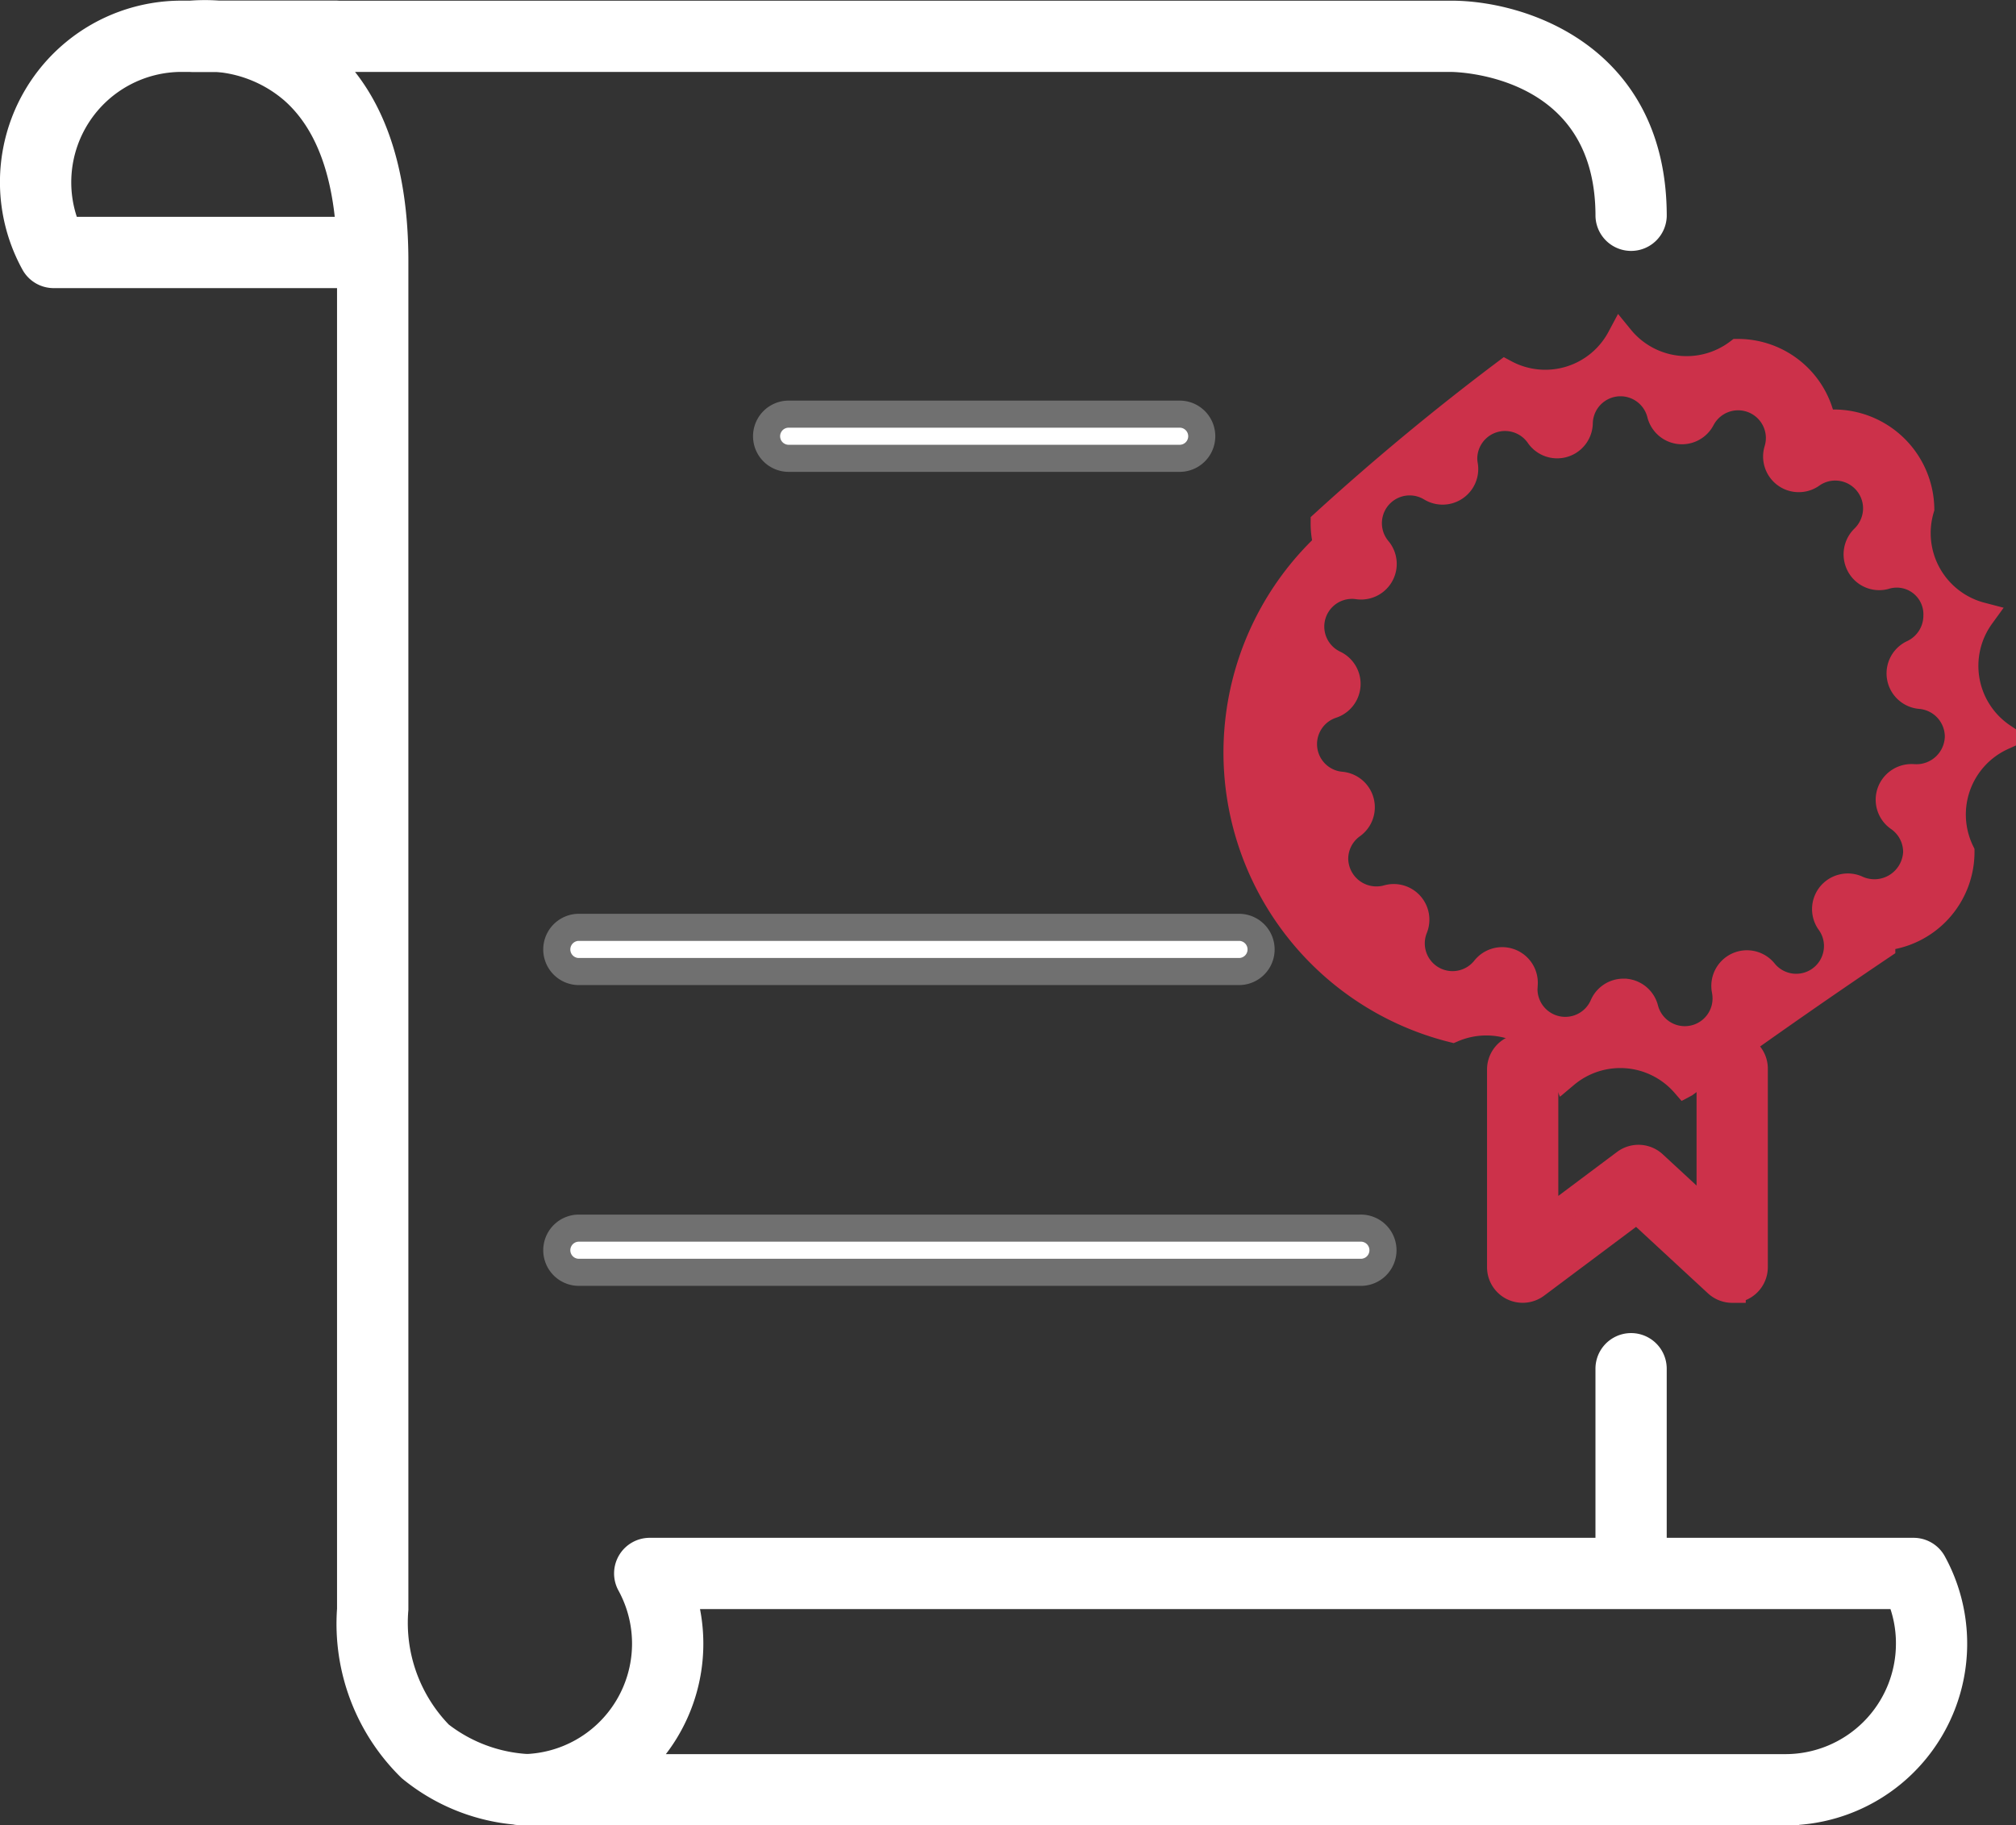
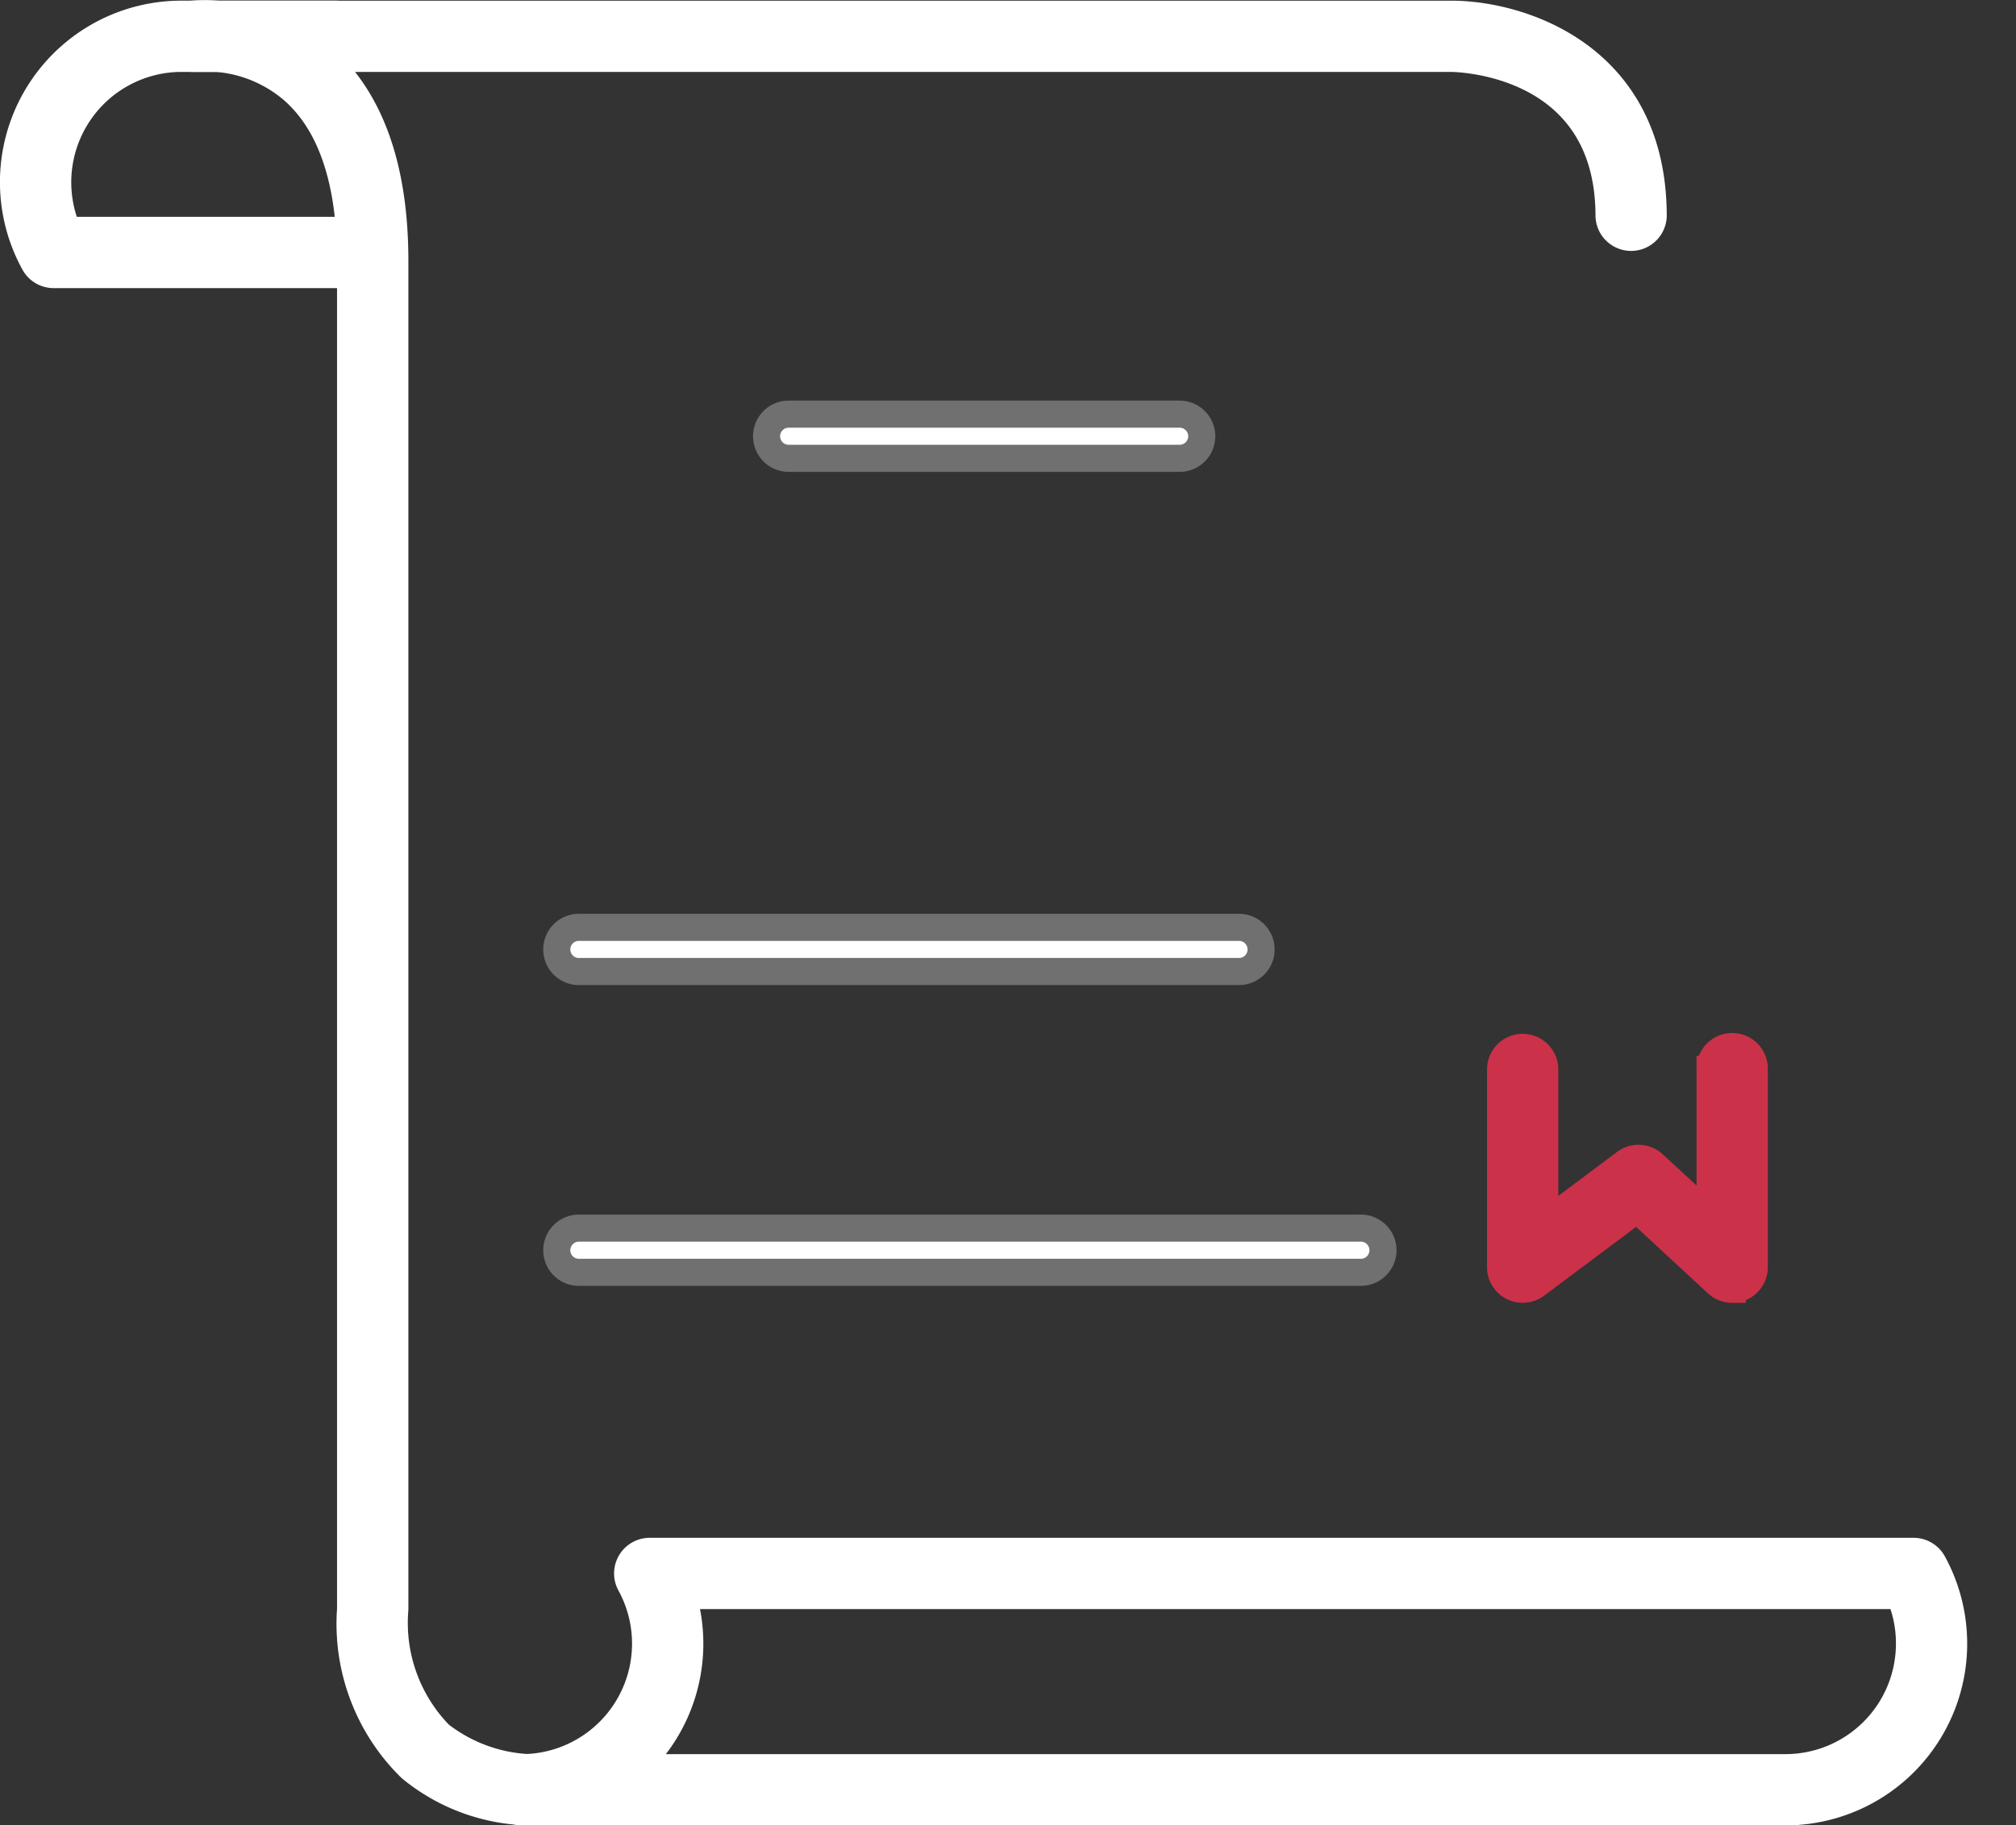
<svg xmlns="http://www.w3.org/2000/svg" width="74.434" height="67.392" viewBox="0 0 74.434 67.392">
  <rect x="0" y="0" width="74.434" height="67.392" fill="#333333" stroke="none" />
  <g id="Group_250" data-name="Group 250" transform="translate(-5110.408 -1996.263)">
    <g id="Group_248" data-name="Group 248" transform="translate(5110.908 1996.765)">
      <g id="Group_246" data-name="Group 246" transform="translate(0 0.02)">
        <path id="Path_134" data-name="Path 134" d="M5124.126,2006.5h-11.737a.815.815,0,0,1-.713-.421,6.2,6.2,0,0,1,5.439-9.192h5.707a.816.816,0,0,1,0,1.631h-5.707a4.575,4.575,0,0,0-4.217,6.351h11.228a.816.816,0,0,1,0,1.631Z" transform="translate(-5110.908 -1996.885)" fill="#fff" stroke="#fff" stroke-width="1" />
      </g>
      <path id="Path_135" data-name="Path 135" d="M5160.031,2063.154a7.107,7.107,0,0,1-4.652-1.617,7.444,7.444,0,0,1-2.221-5.862V2005.9c0-2.941-.71-5.061-2.113-6.3a4.917,4.917,0,0,0-2.813-1.182h-.894a.816.816,0,0,1-.1-1.625,5.547,5.547,0,0,1,1.026-.006H5193.8c2.577,0,7.453,1.557,7.453,7.451a.816.816,0,0,1-1.631,0c0-5.723-5.586-5.818-5.824-5.82h-41.625c1.738,1.564,2.619,4.08,2.619,7.48v49.779a5.914,5.914,0,0,0,1.658,4.629,5.788,5.788,0,0,0,4.065,1.2.815.815,0,0,1,.2,1.618A5.821,5.821,0,0,1,5160.031,2063.154Z" transform="translate(-5140.714 -1996.764)" fill="#fff" stroke="#fff" stroke-width="1" />
-       <path id="Path_136" data-name="Path 136" d="M5472.856,2306.822a.815.815,0,0,1-.815-.815v-6.714a.815.815,0,1,1,1.631,0v6.714A.815.815,0,0,1,5472.856,2306.822Z" transform="translate(-5413.134 -2249.263)" fill="#fff" stroke="#fff" stroke-width="1" />
      <g id="Group_247" data-name="Group 247" transform="translate(17.944 56.774)">
        <path id="Path_137" data-name="Path 137" d="M5268.4,2354.44h-46.665a.816.816,0,0,1,0-1.631,4.58,4.58,0,0,0,4.013-6.778.815.815,0,0,1,.715-1.208h46.665a.815.815,0,0,1,.713.422,6.209,6.209,0,0,1-5.441,9.194Zm-42.475-1.631H5268.4a4.58,4.58,0,0,0,4.575-4.577,4.516,4.516,0,0,0-.356-1.778h-44.937a6.2,6.2,0,0,1-1.756,6.354Z" transform="translate(-5220.918 -2344.824)" fill="#fff" stroke="#fff" stroke-width="1" />
      </g>
    </g>
    <g id="Group_249" data-name="Group 249" transform="translate(5156.898 2008.753)">
      <path id="Path_138" data-name="Path 138" d="M5456.051,2239.7a.822.822,0,0,1-.555-.217l-2.961-2.738-3.731,2.792a.823.823,0,0,1-.854.076.814.814,0,0,1-.451-.729v-7.3a.815.815,0,1,1,1.631,0v5.667l2.971-2.224a.821.821,0,0,1,1.044.054l2.09,1.932v-5.43a.816.816,0,1,1,1.631,0v7.3a.817.817,0,0,1-.815.816Z" transform="translate(-5438.585 -2204.59)" fill="#cc314a" stroke="#cc314a" stroke-width="1" />
-       <path id="Path_139" data-name="Path 139" d="M5408.566,2097.787a3.152,3.152,0,0,0-4.409-.347,3.162,3.162,0,0,0-4.164-1.686,10.52,10.52,0,0,1-4.64-17.872,3.117,3.117,0,0,1-.1-.8,91.946,91.946,0,0,1,6.676-5.536,3.144,3.144,0,0,0,4.261-1.289,3.156,3.156,0,0,0,4.344.525,3.163,3.163,0,0,1,3.114,2.633,3.213,3.213,0,0,1,3.632,3.125,3.158,3.158,0,0,0,2.226,3.965,3.148,3.148,0,0,0,.794,4.46,3.156,3.156,0,0,0-1.536,4.26,3.161,3.161,0,0,1-2.939,3.149,3.034,3.034,0,0,1,.016.32,239.357,239.357,0,0,0-7.271,5.091Zm-2.264-3.386.064,0a.816.816,0,0,1,.726.609,1.524,1.524,0,0,0,3-.383,1.722,1.722,0,0,0-.032-.314.815.815,0,0,1,1.435-.659,1.525,1.525,0,0,0,2.711-.96,1.506,1.506,0,0,0-.285-.883.814.814,0,0,1,.47-1.27.8.8,0,0,1,.546.056,1.562,1.562,0,0,0,2.192-1.373,1.533,1.533,0,0,0-.663-1.26.815.815,0,0,1-.3-.952.824.824,0,0,1,.849-.531h.013a1.548,1.548,0,0,0,1.64-1.517,1.532,1.532,0,0,0-1.4-1.521.815.815,0,0,1-.279-1.552,1.539,1.539,0,0,0,.887-1.387,1.484,1.484,0,0,0-1.929-1.472.811.811,0,0,1-.929-.426.83.83,0,0,1,.154-.957,1.549,1.549,0,0,0,.478-1.11,1.529,1.529,0,0,0-1.526-1.528,1.511,1.511,0,0,0-.877.278.816.816,0,0,1-1.254-.9,1.562,1.562,0,0,0,.068-.454,1.525,1.525,0,0,0-2.876-.7.816.816,0,0,1-1.514-.183,1.523,1.523,0,0,0-3,.339.816.816,0,0,1-1.487.448,1.524,1.524,0,0,0-2.778.87,1.508,1.508,0,0,0,.024.24.816.816,0,0,1-1.229.832,1.525,1.525,0,0,0-1.958,2.286.815.815,0,0,1-.744,1.328,1.523,1.523,0,0,0-.868,2.885.816.816,0,0,1-.093,1.512,1.525,1.525,0,0,0,.344,2.968.816.816,0,0,1,.4,1.476,1.525,1.525,0,0,0-.641,1.239,1.541,1.541,0,0,0,1.95,1.465.816.816,0,0,1,.987,1.088,1.525,1.525,0,0,0,2.608,1.519.815.815,0,0,1,1.453.559l-.01.175a1.526,1.526,0,0,0,2.926.611A.814.814,0,0,1,5406.3,2094.4Z" transform="translate(-5392.852 -2070.259)" fill="#cc314a" stroke="#cc314a" stroke-width="1" />
    </g>
    <path id="Path_140" data-name="Path 140" d="M5258.945,2205.215h-24.429a.816.816,0,0,1,0-1.631h24.429a.816.816,0,0,1,0,1.631Z" transform="translate(-102.763 -173.084)" fill="#fff" stroke="#707070" stroke-width="1" />
    <path id="Path_141" data-name="Path 141" d="M5263.388,2273.291h-28.872a.816.816,0,0,1,0-1.631h28.872a.816.816,0,1,1,0,1.631Z" transform="translate(-102.763 -230.055)" fill="#fff" stroke="#707070" stroke-width="1" />
    <path id="Path_142" data-name="Path 142" d="M5296.608,2089.058h-14.436a.815.815,0,1,1,0-1.631h14.436a.815.815,0,0,1,0,1.631Z" transform="translate(-142.645 -75.874)" fill="#fff" stroke="#707070" stroke-width="1" />
  </g>
</svg>